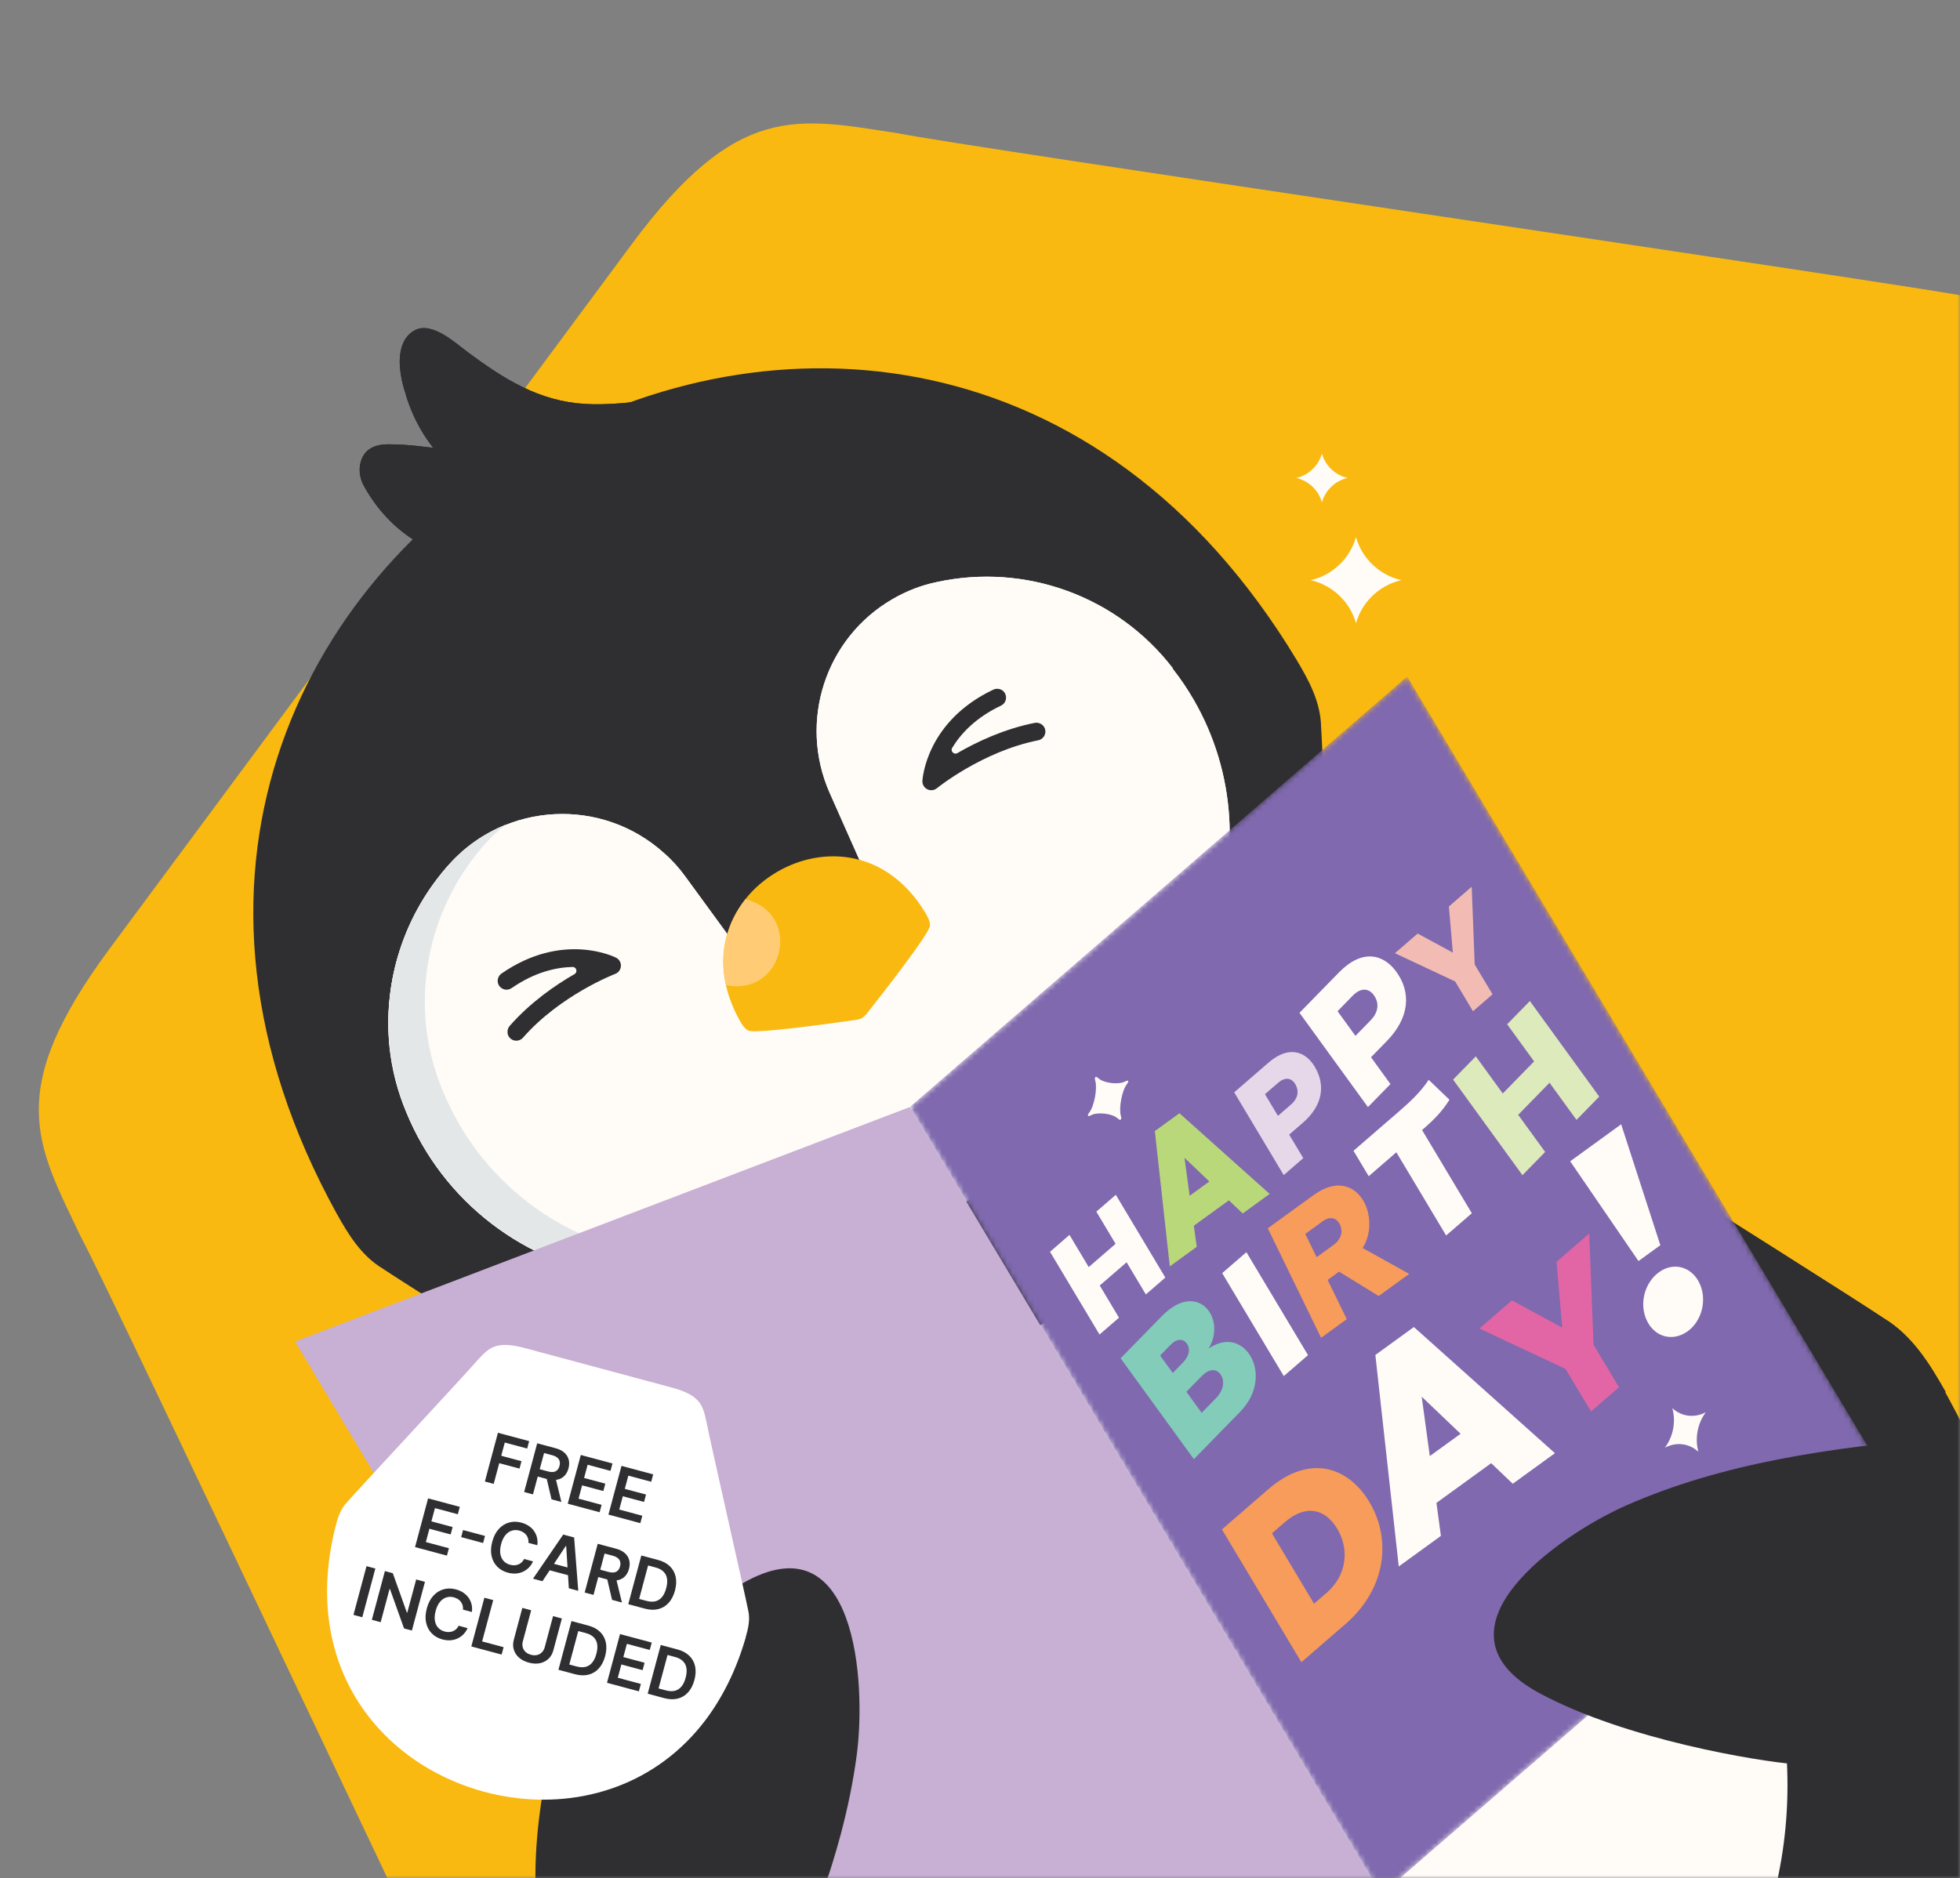
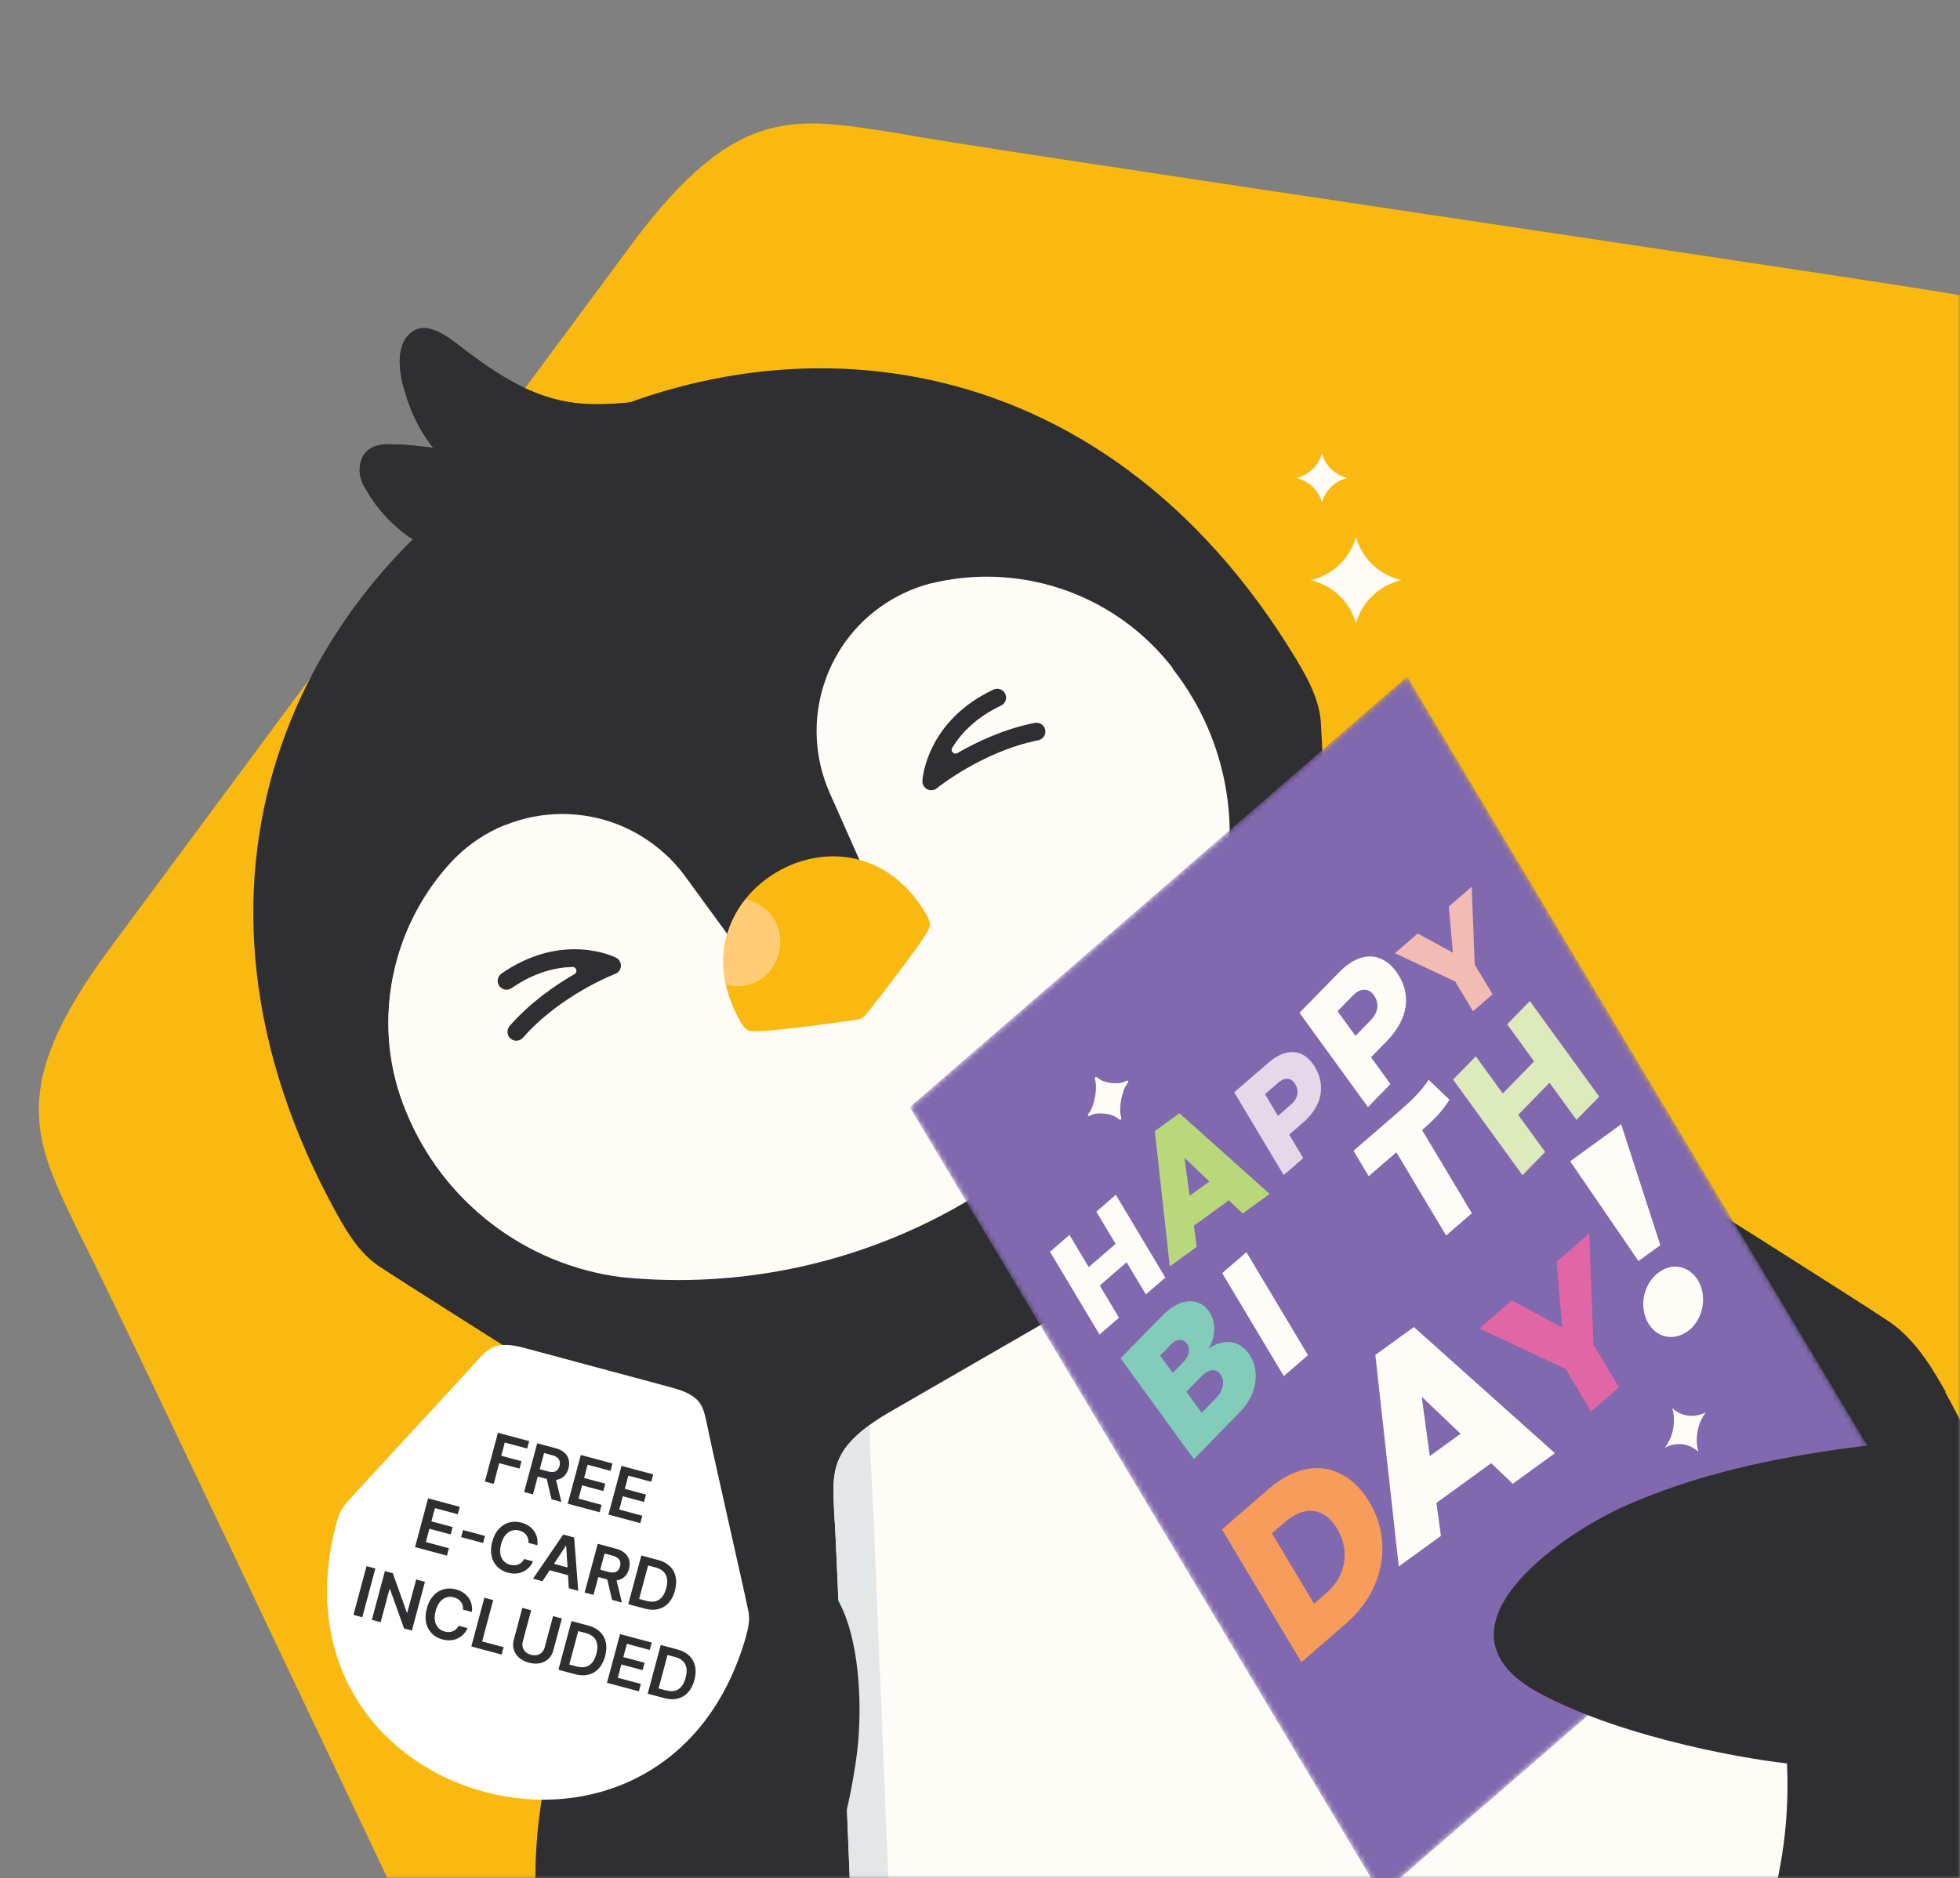
<svg xmlns="http://www.w3.org/2000/svg" width="361" height="346" viewBox="0 0 361 346" fill="none">
  <rect x="0" y="0" width="361" height="346" fill="#808080" stroke="none" />
  <path d="M77.16 108.196C78.95 108.624 80.378 110.059 80.872 111.908C81.367 110.059 82.795 108.624 84.585 108.196C82.795 107.767 81.367 106.332 80.872 104.483C80.378 106.332 78.95 107.767 77.16 108.196Z" fill="#FFFCF8" />
  <path d="M90.949 87.512C93.762 88.185 96.003 90.443 96.783 93.346C97.564 90.443 99.804 88.185 102.617 87.512C99.804 86.838 97.564 84.58 96.783 81.677C96.003 84.58 93.762 86.838 90.949 87.512Z" fill="#FFFCF8" />
  <mask id="mask0_1062_1698" style="mask-type:alpha" maskUnits="userSpaceOnUse" x="0" y="0" width="361" height="346">
    <path d="M0.256 0H361V346H0.256V0Z" fill="white" />
  </mask>
  <g mask="url(#mask0_1062_1698)">
    <path d="M116.265 45.109L20.218 174.743C0.634 201.176 6.71 210.739 14.934 227.941C20.164 237.49 93.276 392.795 100.779 407.477C104.81 416.482 112.527 422.596 120.335 428.206C244.184 516.377 369.482 471.472 435.413 382.482L435.504 382.357L435.595 382.232C501.532 293.235 508.056 160.234 387.737 67.284C380.105 61.441 372.014 55.832 362.229 54.587C346.008 51.671 176.248 26.814 165.597 24.584C146.758 21.71 135.848 18.673 116.264 45.106" fill="#F9B910" />
    <g clip-path="url(#clip0_1062_1698)">
      <path d="M70.471 233.7C76.74 237.927 143.558 279.862 147.63 282.779C155.017 287.498 159.067 290.77 172.002 283.302L235.513 246.634C248.449 239.165 247.624 233.994 247.247 225.266C246.756 220.28 243.848 141.447 243.322 133.904C243.241 129.365 241.089 125.376 238.817 121.57C202.591 61.518 141.927 57.159 98.332 82.366C54.722 107.544 28.148 162.233 62.043 223.631C64.202 227.502 66.581 231.359 70.471 233.7Z" fill="#2F2F32" />
      <path d="M358.248 256.475C368.925 275.821 375.145 294.67 377.709 312.636C385.121 365.064 361.093 409.981 324.062 437.691C319.289 441.243 314.353 444.51 309.207 447.481C263.976 473.595 205.203 476.255 158.165 439.427C143.86 428.241 130.674 413.413 119.258 394.493C116.169 389.34 113.287 383.954 113.182 377.798C112.469 367.634 108.584 262.224 107.877 254.369C107.86 254.34 107.872 254.296 107.868 254.222C107.363 242.384 106.225 235.422 123.737 225.311L209.594 175.742C227.107 165.631 232.566 170.098 242.566 176.454C242.583 176.483 242.599 176.511 242.689 176.535C249.122 181.046 338.483 237.144 346.929 242.844C352.163 246.001 355.403 251.219 358.35 256.454L358.248 256.475Z" fill="#2F2F32" />
-       <path d="M315.746 280.292C322.675 292.819 326.687 305.02 328.355 316.642C333.156 350.563 317.621 379.66 293.621 397.573C290.553 399.875 287.341 401.994 284.015 403.914C280.234 406.097 276.305 408.025 272.285 409.663C245.07 420.827 212.779 419.456 186.236 398.694C176.978 391.455 168.445 381.863 161.061 369.599C159.068 366.277 157.195 362.772 157.104 358.806C156.652 352.245 154.129 283.992 153.662 278.917C153.662 278.917 153.629 278.86 153.658 278.844C153.371 272.11 152.762 267.838 160.291 262.429C161.334 261.675 162.524 260.913 163.888 260.125L219.468 228.036C230.811 221.487 234.338 224.379 240.806 228.491C240.806 228.491 240.822 228.519 240.867 228.531C245.029 231.473 302.86 267.756 308.332 271.457C311.721 273.518 313.821 276.893 315.701 280.28L315.746 280.292Z" fill="#FFFBF7" />
-       <path d="M216.024 123.129C205.814 109.843 188.868 103.668 172.508 107.239C169.66 107.822 166.945 108.897 164.414 110.357C151.991 117.53 147.019 132.948 152.806 146.057L158.35 158.549C159.033 160.126 158.231 161.954 156.572 162.495C153.458 163.535 150.247 164.933 147.063 166.772C143.879 168.61 140.989 170.696 138.548 172.901C137.25 174.067 135.266 173.848 134.242 172.468L126.262 161.534C125.123 159.956 123.83 158.504 122.37 157.223C110.907 146.822 93.178 147.695 82.793 159.187C74.519 168.361 70.49 180.619 71.742 192.898C72.179 197.004 73.199 201.002 74.796 204.819C81.555 221.385 96.726 233.02 114.452 235.294C136.751 237.545 159.132 232.583 178.373 221.133C197.91 210.195 213.425 193.277 222.598 172.857C228.662 158.477 227.555 142.247 219.89 128.971C218.725 126.952 217.417 125.016 215.984 123.19" fill="#FFFBF7" />
      <path d="M181.742 219.152C180.649 219.821 179.541 220.461 178.415 221.073C159.174 232.523 136.765 237.5 114.494 235.234C96.74 232.976 81.598 221.324 74.838 204.758C73.286 200.954 72.25 196.927 71.784 192.837C70.516 180.53 74.545 168.272 82.835 159.127C85.773 155.876 89.293 153.503 93.069 151.968C91.819 152.954 90.635 154.055 89.516 155.269C81.243 164.443 77.213 176.701 78.465 188.98C78.903 193.086 79.922 197.084 81.519 200.901C88.279 217.467 103.42 229.118 121.175 231.377C142.171 233.47 163.284 229.202 181.754 219.107" fill="#E3E7E7" />
      <path d="M272.274 409.707C245.059 420.871 212.768 419.5 186.225 398.738C176.966 391.499 168.434 381.907 161.05 369.643C159.057 366.321 157.184 362.816 157.093 358.85C156.641 352.289 154.118 284.036 153.651 278.961C153.651 278.961 153.618 278.904 153.647 278.888C153.36 272.154 152.751 267.882 160.28 262.473C160.089 264.441 160.245 266.549 160.345 268.955C160.345 268.955 160.362 268.984 160.35 269.029C160.829 274.324 163.476 345.613 163.918 352.484C164.005 356.641 165.96 360.289 168.036 363.753C175.76 376.541 184.701 386.578 194.332 394.133C218.223 412.863 246.591 416.499 272.213 409.667L272.274 409.707Z" fill="#E3E7E7" />
      <path d="M117.1 83.62L105.4 98.677C105.4 98.677 105.372 98.694 105.343 98.71C105.132 98.87 104.893 99.046 104.682 99.206C102.856 100.639 101.521 101.675 101.099 101.994C100.117 102.789 98.868 103.055 97.66 103.26C82.833 105.679 72.396 99.158 67.155 89.751C67.106 89.666 67.056 89.58 67.023 89.523C66.695 88.955 66.497 88.349 66.356 87.71C65.986 85.953 66.481 83.923 67.902 82.838C68.985 82.023 70.43 81.833 71.769 81.856C78.83 81.873 85.806 83.91 92.893 83.382C99.173 82.902 105.425 81.453 111.398 79.521C112.292 79.232 113.183 78.87 114.04 78.451L117.1 83.62Z" fill="#2F2F32" />
      <path d="M121.519 79.062C121.473 79.771 121.506 81.798 121.162 83.172C120.249 83.889 119.308 84.622 118.452 85.305C114.926 88.061 111.879 90.465 111.217 90.961C110.235 91.755 109.003 92.05 107.778 92.226C89.631 95.198 78.016 84.732 74.531 71.999C74.531 71.999 74.531 71.999 74.515 71.971C74.131 70.714 73.811 69.307 73.683 67.903C73.683 67.903 73.65 67.846 73.662 67.801C73.445 64.931 74.027 62.131 76.363 60.859C79.539 59.138 83.825 63.146 86.149 64.875C92.828 69.812 99.207 73.901 107.768 74.416C111.34 74.628 114.921 74.266 118.458 73.892C119.817 73.752 120.62 73.895 121.115 74.292C122.059 75.073 121.663 76.818 121.474 79.05L121.519 79.062Z" fill="#2F2F32" />
      <path d="M358.248 256.475C368.925 275.821 375.145 294.67 377.709 312.636C385.121 365.064 361.093 409.981 324.062 437.691C319.289 441.243 314.353 444.51 309.207 447.481C263.976 473.595 205.203 476.255 158.165 439.427C143.86 428.241 130.674 413.413 119.258 394.493C116.169 389.34 113.287 383.954 113.182 377.798C112.469 367.634 108.584 262.224 107.877 254.369C107.86 254.34 107.872 254.296 107.868 254.222C107.363 242.384 106.225 235.422 123.737 225.311L209.594 175.742C227.107 165.631 232.566 170.098 242.566 176.454C242.583 176.483 242.599 176.511 242.689 176.535C249.122 181.046 338.483 237.144 346.929 242.844C352.163 246.001 355.403 251.219 358.35 256.454L358.248 256.475Z" fill="#2F2F32" />
      <path d="M315.746 280.292C322.675 292.819 326.687 305.02 328.355 316.642C333.157 350.563 317.622 379.66 293.621 397.573C290.553 399.875 287.342 401.994 284.016 403.914C280.234 406.097 276.306 408.025 272.286 409.663C245.071 420.827 212.78 419.456 186.237 398.694C176.978 391.455 168.446 381.863 161.062 369.599C159.068 366.277 157.196 362.772 157.105 358.806C156.652 352.245 154.129 283.992 153.663 278.917C153.663 278.917 153.63 278.86 153.658 278.844C153.372 272.11 152.762 267.838 160.291 262.429C161.335 261.675 162.524 260.913 163.889 260.125L219.468 228.036C230.812 221.487 234.338 224.379 240.806 228.491C240.806 228.491 240.823 228.519 240.868 228.531C245.03 231.473 302.86 267.756 308.333 271.457C311.722 273.518 313.821 276.893 315.701 280.28L315.746 280.292Z" fill="#FFFBF7" />
      <path d="M216.026 123.129C205.816 109.844 188.87 103.669 172.509 107.239C169.662 107.822 166.947 108.897 164.416 110.358C151.993 117.531 147.021 132.948 152.808 146.058L158.352 158.55C159.035 160.127 158.233 161.954 156.574 162.495C153.46 163.535 150.249 164.934 147.065 166.772C143.881 168.611 140.991 170.696 138.55 172.902C137.252 174.068 135.268 173.849 134.244 172.469L126.264 161.535C125.125 159.956 123.832 158.504 122.372 157.224C110.909 146.823 93.18 147.696 82.795 159.188C74.521 168.362 70.492 180.619 71.744 192.898C72.181 197.005 73.201 201.003 74.798 204.819C81.557 221.386 96.728 233.02 114.454 235.295C136.753 237.545 159.134 232.584 178.375 221.134C197.912 210.195 213.427 193.277 222.6 172.857C228.664 158.477 227.557 142.248 219.892 128.971C218.726 126.953 217.419 125.016 215.986 123.19" fill="#FFFBF7" />
-       <path d="M181.742 219.152C180.649 219.821 179.541 220.461 178.415 221.073C159.174 232.523 136.765 237.501 114.494 235.234C96.74 232.976 81.598 221.325 74.838 204.758C73.286 200.954 72.25 196.927 71.784 192.837C70.516 180.53 74.545 168.272 82.835 159.127C85.773 155.877 89.293 153.503 93.069 151.968C91.819 152.955 90.635 154.055 89.516 155.27C81.243 164.443 77.213 176.701 78.465 188.98C78.903 193.087 79.922 197.085 81.519 200.901C88.279 217.467 103.42 229.119 121.175 231.377C142.171 233.47 163.284 229.202 181.754 219.108" fill="#E3E7E7" />
      <path d="M171.271 170.534C171.362 171.808 162.046 183.706 159.503 186.918C159.078 187.429 158.509 187.757 157.883 187.853C153.83 188.45 138.851 190.54 137.81 189.853C137.063 189.412 136.591 188.661 136.193 187.905C134.974 185.728 134.182 183.57 133.705 181.495C132.322 175.357 133.962 169.861 137.27 165.677C138.882 163.609 140.955 161.882 143.229 160.569C151.673 155.694 163.415 156.533 170.422 168.143C170.848 168.882 171.292 169.65 171.3 170.517L171.271 170.534Z" fill="#F9B910" />
      <path d="M96.02 191.445C96.129 191.367 96.227 191.281 96.321 191.177C103.237 183.284 113.205 179.461 113.307 179.423C113.914 179.191 114.325 178.627 114.361 177.978C114.397 177.33 114.046 176.722 113.468 176.432C113.071 176.232 103.59 171.601 92.388 179.34C91.749 179.783 91.483 180.623 91.79 181.336C92.217 182.315 93.396 182.618 94.228 182.039C98.471 179.105 102.386 178.214 105.454 178.143C106.176 178.126 106.447 179.092 105.821 179.454C102.216 181.525 97.689 184.668 93.898 188.977C93.358 189.59 93.315 190.535 93.851 191.155C94.422 191.819 95.363 191.898 96.025 191.437L96.02 191.445Z" fill="#2F2F32" />
      <path d="M191.616 136.252C191.495 136.307 191.371 136.349 191.234 136.379C180.94 138.422 172.646 145.143 172.562 145.212C172.057 145.622 171.363 145.696 170.784 145.403C170.204 145.11 169.853 144.502 169.891 143.857C169.916 143.412 170.646 132.887 182.949 127.054C183.652 126.722 184.513 126.912 184.976 127.535C185.611 128.394 185.284 129.566 184.367 129.997C179.704 132.205 176.975 135.15 175.379 137.772C175.004 138.389 175.705 139.106 176.332 138.744C179.927 136.658 184.913 134.309 190.54 133.181C191.341 133.02 192.181 133.455 192.45 134.229C192.739 135.055 192.338 135.91 191.606 136.253L191.616 136.252Z" fill="#2F2F32" />
      <path d="M272.274 409.708C245.059 420.872 212.768 419.501 186.225 398.739C176.966 391.5 168.434 381.908 161.05 369.644C159.057 366.322 157.184 362.817 157.093 358.851C156.641 352.29 154.118 284.037 153.651 278.962C153.651 278.962 153.618 278.905 153.647 278.889C153.36 272.155 152.751 267.883 160.28 262.474C160.089 264.442 160.245 266.55 160.345 268.956C160.345 268.956 160.362 268.985 160.35 269.03C160.829 274.325 163.476 345.614 163.918 352.485C164.005 356.642 165.96 360.29 168.036 363.754C175.76 376.542 184.701 386.579 194.332 394.134C218.223 412.864 246.591 416.5 272.213 409.668L272.274 409.708Z" fill="#E3E7E7" />
      <path d="M117.101 83.621L105.4 98.677C105.4 98.677 105.372 98.694 105.344 98.71C105.133 98.87 104.893 99.046 104.682 99.206C102.856 100.639 101.521 101.675 101.099 101.995C100.117 102.789 98.868 103.055 97.66 103.26C82.833 105.68 72.397 99.158 67.155 89.751C67.106 89.666 67.057 89.581 67.024 89.524C66.696 88.955 66.498 88.35 66.356 87.711C65.986 85.954 66.482 83.924 67.902 82.838C68.986 82.023 70.43 81.834 71.77 81.856C78.831 81.874 85.806 83.911 92.893 83.383C99.174 82.903 105.426 81.454 111.398 79.522C112.293 79.233 113.183 78.87 114.04 78.451L117.101 83.621Z" fill="#2F2F32" />
      <path d="M121.519 79.063C121.473 79.772 121.506 81.799 121.162 83.173C120.249 83.89 119.308 84.623 118.452 85.306C114.926 88.062 111.879 90.466 111.217 90.962C110.235 91.756 109.003 92.051 107.778 92.227C89.631 95.199 78.016 84.733 74.531 72C74.531 72 74.531 72 74.515 71.972C74.131 70.715 73.811 69.308 73.683 67.903C73.683 67.903 73.65 67.847 73.662 67.802C73.445 64.932 74.027 62.132 76.363 60.86C79.539 59.139 83.825 63.147 86.149 64.876C92.828 69.813 99.207 73.902 107.768 74.417C111.34 74.629 114.921 74.267 118.458 73.893C119.817 73.753 120.62 73.896 121.115 74.293C122.059 75.074 121.663 76.819 121.474 79.051L121.519 79.063Z" fill="#2F2F32" />
      <path d="M167.814 433.819C153.509 422.632 140.324 407.804 128.908 388.885C125.819 383.731 122.936 378.345 122.831 372.189C122.317 364.602 119.995 303.853 118.571 270.332L108.82 275.962C110.243 309.483 112.566 370.231 113.08 377.819C113.197 383.93 116.096 389.345 119.156 394.515C130.572 413.434 143.786 428.246 158.063 439.449C205.101 476.276 263.89 473.645 309.105 447.502C310.725 446.566 312.358 445.586 313.945 444.594C269.444 468.164 213.157 469.351 167.814 433.819Z" fill="#09090A" />
      <path d="M143.463 175.482C142.532 179.318 139.048 182.542 133.734 181.478C132.351 175.34 133.992 169.844 137.3 165.66C142.693 167.057 144.391 171.573 143.463 175.482Z" fill="#FFCC75" />
      <path d="M117.955 197.567C120.656 196.008 121.581 192.554 120.022 189.854C118.463 187.153 115.009 186.228 112.309 187.787C109.608 189.346 108.683 192.8 110.242 195.5C111.801 198.201 115.255 199.126 117.955 197.567Z" fill="#FFFBF7" />
      <path d="M197.187 151.822C199.888 150.263 200.813 146.81 199.254 144.109C197.695 141.409 194.241 140.483 191.541 142.043C188.84 143.602 187.915 147.055 189.474 149.756C191.033 152.456 194.486 153.381 197.187 151.822Z" fill="#FFFBF7" />
      <mask id="mask1_1062_1698" style="mask-type:luminance" maskUnits="userSpaceOnUse" x="167" y="124" width="179" height="226">
        <path d="M167.563 203.959L259.176 124.637L345.961 269.725L254.348 349.047L167.563 203.959Z" fill="white" />
      </mask>
      <g mask="url(#mask1_1062_1698)">
        <path d="M259.176 124.637L167.563 203.959L254.348 349.047L345.961 269.725L259.176 124.637Z" fill="#8069AE" />
        <path d="M214.634 235.365L211.048 238.47L207.503 232.543L202.556 236.829L206.101 242.756L202.516 245.861L193.395 230.613L196.981 227.508L200.526 233.435L205.473 229.149L201.928 223.222L205.513 220.117L214.634 235.365Z" fill="#FFFCF8" />
        <path d="M212.696 208.381L217.234 205.088L233.849 219.954L228.888 223.557L226.344 221.133L219.889 225.813L220.417 229.704L215.457 233.306L212.701 208.378L212.696 208.381ZM222.746 217.666L218.164 213.299L219.117 220.296L222.746 217.666Z" fill="#B9D87A" />
        <path d="M242.168 196.548C244.149 199.859 243.687 203.63 239.961 206.854L237.449 209.027L240.043 213.363L236.44 216.485L227.319 201.237L233.653 195.754C237.356 192.551 240.454 193.67 242.173 196.544L242.168 196.548ZM237.811 203.46C238.958 202.463 239.388 201.105 238.552 199.706C237.849 198.531 236.647 198.41 235.426 199.472L232.988 201.58L235.373 205.568L237.811 203.46Z" fill="#E6D7E9" />
        <path d="M257.175 179.023C259.911 182.794 259.688 187.437 255.406 191.82L252.516 194.777L256.098 199.714L251.952 203.959L239.345 186.589L246.631 179.132C250.893 174.775 254.8 175.749 257.175 179.023ZM252.452 187.968C253.774 186.613 254.177 184.903 253.022 183.314C252.051 181.975 250.566 181.981 249.156 183.424L246.354 186.293L249.651 190.836L252.452 187.968Z" fill="#FFFCF8" />
        <path d="M271.621 177.695L274.905 183.185L271.302 186.307L268.018 180.817L256.92 175.611L261.11 171.982L267.589 175.497L266.858 167.005L271.065 163.359L271.618 177.69L271.621 177.695Z" fill="#F2BBB3" />
        <path d="M252.216 276.705C256.355 283.625 255.292 292.717 247.821 299.19L239.691 306.227L225.057 281.762L233.623 274.344C241.283 267.715 248.391 270.31 252.216 276.705ZM244.311 293.476C248.184 290.121 248.483 285.298 246.309 281.664C244.136 278.03 240.617 276.986 236.614 280.454L234.27 282.484L242.026 295.45L244.308 293.471L244.311 293.476Z" fill="#F79C5A" />
        <path d="M253.318 249.624L260.412 244.478L286.391 267.719L278.628 273.351L274.652 269.56L264.566 276.878L265.392 282.955L257.629 288.587L253.318 249.624ZM269.018 264.142L261.854 257.309L263.346 268.254L269.018 264.142Z" fill="#FFFCF8" />
        <path d="M293.502 247.732L298.194 255.577L293.041 260.036L288.348 252.191L272.485 244.753L278.475 239.567L287.736 244.595L286.689 232.459L292.707 227.249L293.502 247.732Z" fill="#E266A5" />
        <path d="M305.566 234.374C308.208 232.455 311.52 233.318 312.99 236.342C314.466 239.364 313.499 243.33 310.857 245.249C308.129 247.227 304.82 246.368 303.347 243.339C301.869 240.313 302.838 236.352 305.566 234.374ZM305.809 229.4L301.784 232.323L289.202 213.943L298.592 207.126L305.809 229.4Z" fill="#FFFCF8" />
        <path d="M206.398 250.238L214.004 242.455C217.722 238.651 221.033 239.289 222.629 241.497C223.897 243.251 224.077 246.031 222.616 248.45C225.684 246.333 228.426 247.177 230.004 249.354C231.893 251.958 231.977 256.453 228.404 260.109L219.887 268.824L206.395 250.233L206.398 250.238ZM217.807 251.101C219.103 249.775 219.269 248.448 218.593 247.518C217.956 246.642 216.819 246.511 215.618 247.737L213.674 249.726L216.006 252.941L217.803 251.096L217.807 251.101ZM223.966 257.575C225.476 256.029 225.592 254.287 224.785 253.174C224.033 252.141 222.713 252.105 221.321 253.531L218.514 256.403L221.328 260.282L223.969 257.58L223.966 257.575Z" fill="#82CCB9" />
        <path d="M240.912 249.654L236.452 253.515L225.108 234.549L229.568 230.689L240.912 249.654Z" fill="#FFFCF8" />
-         <path d="M251.359 221.685C252.524 224.08 252.578 227.393 250.976 229.919L259.555 234.691L253.932 238.767L246.63 234.276L244.533 235.799L248.054 243.031L243.323 246.462L233.501 226.289L241.965 220.153C246.385 216.945 249.844 218.575 251.359 221.685ZM245.591 229.378C247.201 228.21 247.324 226.682 246.803 225.61C246.267 224.512 245.164 223.873 243.554 225.04L240.415 227.321L242.502 231.613L245.593 229.369L245.591 229.378Z" fill="#F79C5A" />
        <path d="M249.297 212.006L257.738 204.698C259.782 202.924 261.676 201.156 263.14 198.932L266.969 202.607C265.606 204.742 264.276 206.152 261.922 208.188L271.089 223.514L266.353 227.61L257.186 212.284L252.093 216.693L249.289 212.004L249.297 212.006Z" fill="#FFFCF8" />
        <path d="M294.546 202.037L290.365 206.316L285.397 199.476L279.628 205.383L284.595 212.224L280.413 216.504L267.634 198.892L271.82 194.609L276.787 201.449L282.557 195.542L277.59 188.701L281.776 184.418L294.556 202.03L294.546 202.037Z" fill="#DCEABC" />
        <path d="M306.64 266.711C308.74 265.596 311.116 265.897 312.818 267.456C312.126 265.025 312.647 262.214 314.194 260.174C312.094 261.289 309.713 260.991 308.016 259.429C308.708 261.86 308.187 264.67 306.64 266.711Z" fill="#FFFCF8" />
        <path d="M302.645 286.148C304.173 285.34 305.909 285.551 307.147 286.688C306.643 284.914 307.024 282.872 308.145 281.383C306.617 282.191 304.881 281.98 303.648 280.839C304.152 282.614 303.771 284.656 302.645 286.148Z" fill="#B9D87A" />
        <path d="M200.657 204.917C200.173 205.559 200.313 205.793 200.974 205.447C202.176 204.813 204.888 205.146 205.86 206.04C206.394 206.532 206.654 206.306 206.436 205.54C206.043 204.151 206.638 200.944 207.522 199.779C208.012 199.134 207.872 198.9 207.205 199.249C206.003 199.883 203.291 199.55 202.319 198.656C201.785 198.164 201.525 198.39 201.743 199.156C202.136 200.545 201.541 203.752 200.657 204.917Z" fill="#FFFCF8" />
      </g>
-       <path d="M167.573 203.952L54.353 247.152L141.138 392.24L254.358 349.04L167.573 203.952Z" fill="#C8AFD4" />
    </g>
    <path d="M330.437 324.996C323.995 324.482 299.567 320.567 283.525 311.921C262.035 300.316 287.155 282.789 299.524 277.345C317.296 269.515 337.012 266.713 357.449 264.912C357.449 264.912 369.048 286.033 365.152 299.187C360.355 315.385 330.437 324.996 330.437 324.996Z" fill="#2F2F32" />
    <path d="M101 324.971C104.799 319.744 120.885 300.948 136.632 291.774C157.744 279.497 159.589 310.071 157.779 323.464C155.186 342.711 147.289 360.992 138.16 379.366C138.16 379.366 114.091 378.24 104.902 368.053C93.587 355.508 101 324.971 101 324.971Z" fill="#2F2F32" />
    <path d="M137.351 301.668C135.612 307.695 133.07 312.716 129.983 316.832C120.95 328.822 107.117 333.013 94.132 331.116C92.468 330.877 90.816 330.537 89.191 330.101C87.343 329.604 85.529 328.982 83.777 328.243C71.889 323.259 62.317 312.821 60.538 298.162C59.917 293.05 60.25 287.434 61.767 281.347C62.18 279.701 62.687 278.035 63.889 276.779C65.784 274.607 86.168 252.694 87.598 250.978C87.598 250.978 87.605 250.95 87.619 250.954C89.618 248.781 90.755 247.269 94.763 247.929C95.32 248.019 95.924 248.152 96.591 248.331L123.749 255.633C129.292 257.123 129.487 259.112 130.215 262.391C130.215 262.391 130.211 262.405 130.221 262.422C130.597 264.624 137.25 293.79 137.796 296.634C138.206 298.323 137.81 300.018 137.341 301.65" fill="white" />
    <path d="M89.307 272.935L91.712 263.958L97.463 265.499L97.097 266.862L92.973 265.757L92.32 268.194L96.05 269.194L95.685 270.557L91.954 269.557L90.933 273.371L89.307 272.935ZM96.539 274.873L98.944 265.896L102.31 266.798C103 266.983 103.546 267.258 103.95 267.623C104.356 267.988 104.621 268.419 104.745 268.916C104.872 269.411 104.859 269.944 104.706 270.517C104.552 271.093 104.295 271.56 103.936 271.917C103.581 272.273 103.135 272.503 102.6 272.607C102.066 272.708 101.454 272.666 100.764 272.482L98.366 271.839L98.728 270.489L100.907 271.073C101.31 271.181 101.655 271.214 101.942 271.172C102.229 271.127 102.464 271.012 102.644 270.829C102.829 270.644 102.964 270.392 103.049 270.073C103.134 269.755 103.144 269.466 103.079 269.207C103.014 268.946 102.869 268.722 102.643 268.536C102.418 268.348 102.103 268.199 101.696 268.09L100.206 267.691L98.165 275.309L96.539 274.873ZM102.266 272.048L103.398 276.711L101.584 276.225L100.491 271.572L102.266 272.048ZM104.567 277.024L106.972 268.047L112.81 269.612L112.445 270.975L108.233 269.846L107.58 272.283L111.49 273.331L111.124 274.694L107.215 273.646L106.558 276.096L110.805 277.235L110.44 278.598L104.567 277.024ZM112.064 279.033L114.469 270.056L120.308 271.62L119.942 272.984L115.73 271.855L115.077 274.292L118.987 275.34L118.622 276.703L114.712 275.655L114.055 278.105L118.303 279.243L117.937 280.607L112.064 279.033ZM76.444 285.018L78.85 276.041L84.688 277.605L84.323 278.969L80.111 277.84L79.457 280.277L83.367 281.325L83.002 282.688L79.092 281.64L78.436 284.09L82.683 285.228L82.318 286.591L76.444 285.018ZM89.33 282.96L88.98 284.266L84.939 283.183L85.289 281.877L89.33 282.96ZM98.969 284.678L97.329 284.239C97.355 283.957 97.332 283.696 97.262 283.455C97.193 283.211 97.084 282.991 96.937 282.795C96.789 282.598 96.605 282.432 96.385 282.294C96.168 282.155 95.923 282.049 95.648 281.975C95.16 281.844 94.695 281.851 94.252 281.996C93.81 282.137 93.419 282.414 93.08 282.828C92.742 283.238 92.482 283.781 92.301 284.456C92.117 285.143 92.069 285.75 92.156 286.277C92.247 286.803 92.447 287.235 92.757 287.575C93.071 287.913 93.47 288.147 93.955 288.277C94.224 288.349 94.484 288.381 94.737 288.374C94.993 288.364 95.234 288.314 95.458 288.224C95.686 288.135 95.891 288.005 96.075 287.835C96.261 287.665 96.414 287.456 96.534 287.206L98.171 287.654C97.996 288.064 97.755 288.429 97.451 288.748C97.149 289.068 96.796 289.328 96.392 289.526C95.989 289.722 95.546 289.842 95.065 289.885C94.584 289.925 94.077 289.874 93.542 289.731C92.753 289.519 92.098 289.148 91.576 288.617C91.054 288.085 90.708 287.427 90.536 286.642C90.364 285.857 90.408 284.982 90.666 284.018C90.925 283.051 91.326 282.272 91.87 281.681C92.414 281.088 93.045 280.692 93.762 280.492C94.48 280.293 95.23 280.299 96.013 280.508C96.513 280.642 96.959 280.837 97.35 281.092C97.742 281.348 98.07 281.656 98.333 282.018C98.597 282.377 98.785 282.781 98.896 283.231C99.011 283.678 99.035 284.16 98.969 284.678ZM99.909 291.305L98.173 290.84L103.738 282.71L105.746 283.248L106.505 293.072L104.769 292.607L104.284 284.829L104.214 284.81L99.909 291.305ZM100.909 287.8L105.642 289.069L105.292 290.375L100.559 289.107L100.909 287.8ZM107.687 293.389L110.093 284.413L113.459 285.315C114.149 285.499 114.695 285.774 115.098 286.139C115.505 286.505 115.77 286.936 115.893 287.433C116.021 287.927 116.008 288.461 115.854 289.033C115.7 289.609 115.444 290.076 115.085 290.434C114.729 290.79 114.284 291.02 113.749 291.124C113.214 291.225 112.602 291.183 111.913 290.998L109.515 290.356L109.877 289.006L112.055 289.589C112.459 289.697 112.804 289.73 113.091 289.688C113.378 289.643 113.612 289.529 113.793 289.346C113.977 289.16 114.112 288.908 114.198 288.59C114.283 288.271 114.293 287.982 114.228 287.724C114.163 287.462 114.018 287.238 113.792 287.053C113.567 286.864 113.251 286.715 112.845 286.606L111.355 286.207L109.314 293.825L107.687 293.389ZM113.415 290.564L114.547 295.227L112.733 294.741L111.64 290.089L113.415 290.564ZM118.757 296.355L115.715 295.54L118.121 286.564L121.224 287.395C122.115 287.634 122.833 288.019 123.376 288.55C123.924 289.078 124.28 289.724 124.445 290.485C124.611 291.247 124.569 292.094 124.319 293.026C124.068 293.961 123.679 294.718 123.151 295.297C122.627 295.876 121.99 296.259 121.242 296.443C120.497 296.629 119.669 296.6 118.757 296.355ZM117.718 294.569L119.055 294.927C119.681 295.095 120.233 295.121 120.712 295.005C121.191 294.886 121.598 294.627 121.93 294.227C122.263 293.825 122.522 293.28 122.706 292.593C122.89 291.907 122.938 291.309 122.848 290.799C122.76 290.287 122.54 289.863 122.189 289.528C121.841 289.191 121.363 288.94 120.755 288.777L119.37 288.406L117.718 294.569ZM69.132 288.966L66.727 297.943L65.101 297.507L67.506 288.531L69.132 288.966ZM78.27 291.415L75.865 300.392L74.418 300.004L71.827 292.756L71.752 292.736L70.114 298.851L68.488 298.415L70.893 289.438L72.348 289.828L74.934 297.079L75.013 297.1L76.653 290.981L78.27 291.415ZM86.914 296.977L85.275 296.538C85.3 296.257 85.278 295.995 85.208 295.754C85.138 295.51 85.03 295.29 84.882 295.094C84.734 294.898 84.55 294.731 84.33 294.594C84.114 294.454 83.868 294.348 83.594 294.274C83.106 294.143 82.64 294.15 82.197 294.295C81.755 294.436 81.365 294.714 81.025 295.127C80.687 295.537 80.427 296.08 80.246 296.755C80.062 297.442 80.014 298.049 80.101 298.576C80.192 299.102 80.392 299.535 80.702 299.874C81.016 300.212 81.415 300.446 81.9 300.576C82.169 300.648 82.43 300.68 82.682 300.673C82.939 300.663 83.179 300.613 83.404 300.523C83.631 300.434 83.837 300.304 84.02 300.134C84.206 299.965 84.359 299.755 84.48 299.505L86.117 299.953C85.941 300.364 85.701 300.728 85.396 301.047C85.094 301.367 84.741 301.627 84.337 301.825C83.934 302.021 83.492 302.141 83.01 302.184C82.53 302.224 82.022 302.173 81.487 302.03C80.698 301.818 80.043 301.447 79.521 300.916C79 300.384 78.653 299.726 78.481 298.941C78.31 298.156 78.353 297.281 78.611 296.317C78.871 295.35 79.272 294.571 79.815 293.98C80.359 293.387 80.99 292.991 81.708 292.792C82.425 292.592 83.175 292.598 83.958 292.807C84.458 292.941 84.904 293.136 85.296 293.391C85.688 293.647 86.015 293.955 86.278 294.317C86.543 294.676 86.73 295.08 86.841 295.53C86.957 295.977 86.981 296.46 86.914 296.977ZM86.809 303.324L89.215 294.347L90.841 294.783L88.801 302.397L92.754 303.456L92.389 304.819L86.809 303.324ZM101.865 297.737L103.491 298.173L101.919 304.037C101.747 304.68 101.444 305.205 101.009 305.612C100.577 306.019 100.051 306.287 99.431 306.415C98.812 306.54 98.137 306.505 97.407 306.309C96.673 306.113 96.07 305.805 95.596 305.387C95.123 304.966 94.802 304.471 94.631 303.903C94.461 303.334 94.462 302.728 94.635 302.085L96.206 296.221L97.832 296.656L96.297 302.385C96.197 302.759 96.189 303.114 96.275 303.45C96.363 303.787 96.535 304.079 96.792 304.326C97.049 304.571 97.383 304.748 97.795 304.858C98.207 304.969 98.586 304.983 98.931 304.9C99.279 304.814 99.574 304.648 99.816 304.399C100.058 304.151 100.229 303.84 100.33 303.466L101.865 297.737ZM105.895 308.438L102.853 307.623L105.258 298.646L108.362 299.478C109.253 299.717 109.97 300.101 110.514 300.632C111.061 301.161 111.418 301.806 111.583 302.568C111.749 303.329 111.707 304.176 111.457 305.108C111.206 306.043 110.817 306.8 110.289 307.379C109.764 307.959 109.128 308.341 108.38 308.526C107.635 308.712 106.807 308.682 105.895 308.438ZM104.856 306.652L106.193 307.01C106.818 307.178 107.37 307.203 107.849 307.087C108.329 306.968 108.735 306.709 109.068 306.31C109.401 305.907 109.66 305.363 109.844 304.676C110.028 303.989 110.075 303.391 109.986 302.882C109.898 302.37 109.678 301.946 109.326 301.611C108.978 301.273 108.5 301.023 107.893 300.86L106.507 300.489L104.856 306.652ZM111.797 310.02L114.202 301.043L120.04 302.607L119.675 303.97L115.463 302.842L114.81 305.279L118.72 306.326L118.355 307.69L114.445 306.642L113.788 309.092L118.036 310.23L117.67 311.593L111.797 310.02ZM122.336 312.844L119.294 312.028L121.7 303.052L124.803 303.883C125.694 304.122 126.411 304.507 126.955 305.038C127.502 305.567 127.859 306.212 128.024 306.973C128.19 307.735 128.148 308.582 127.898 309.514C127.647 310.449 127.258 311.206 126.73 311.785C126.206 312.364 125.569 312.747 124.821 312.932C124.076 313.117 123.248 313.088 122.336 312.844ZM121.297 311.057L122.634 311.415C123.26 311.583 123.812 311.609 124.291 311.493C124.77 311.374 125.176 311.115 125.509 310.715C125.842 310.313 126.101 309.768 126.285 309.082C126.469 308.395 126.516 307.797 126.427 307.288C126.339 306.775 126.119 306.352 125.767 306.016C125.419 305.679 124.942 305.428 124.334 305.266L122.949 304.894L121.297 311.057Z" fill="#2F2F32" />
  </g>
  <path d="M241.408 106.887C245.434 107.801 248.64 110.871 249.755 114.818C250.867 110.87 254.071 107.803 258.101 106.88C254.075 105.966 250.869 102.897 249.749 98.95C248.637 102.898 245.433 105.965 241.408 106.887Z" fill="#FFFCF8" />
  <path d="M238.755 88.058C241.032 88.575 242.847 90.311 243.477 92.544C244.106 90.311 245.919 88.576 248.198 88.054C245.921 87.537 244.107 85.801 243.474 83.568C242.845 85.801 241.032 87.536 238.755 88.058Z" fill="#FFFCF8" />
  <defs>
    <clipPath id="clip0_1062_1698">
      <rect width="368.225" height="456.63" fill="white" transform="translate(-75.905 148.77) rotate(-30)" />
    </clipPath>
  </defs>
</svg>